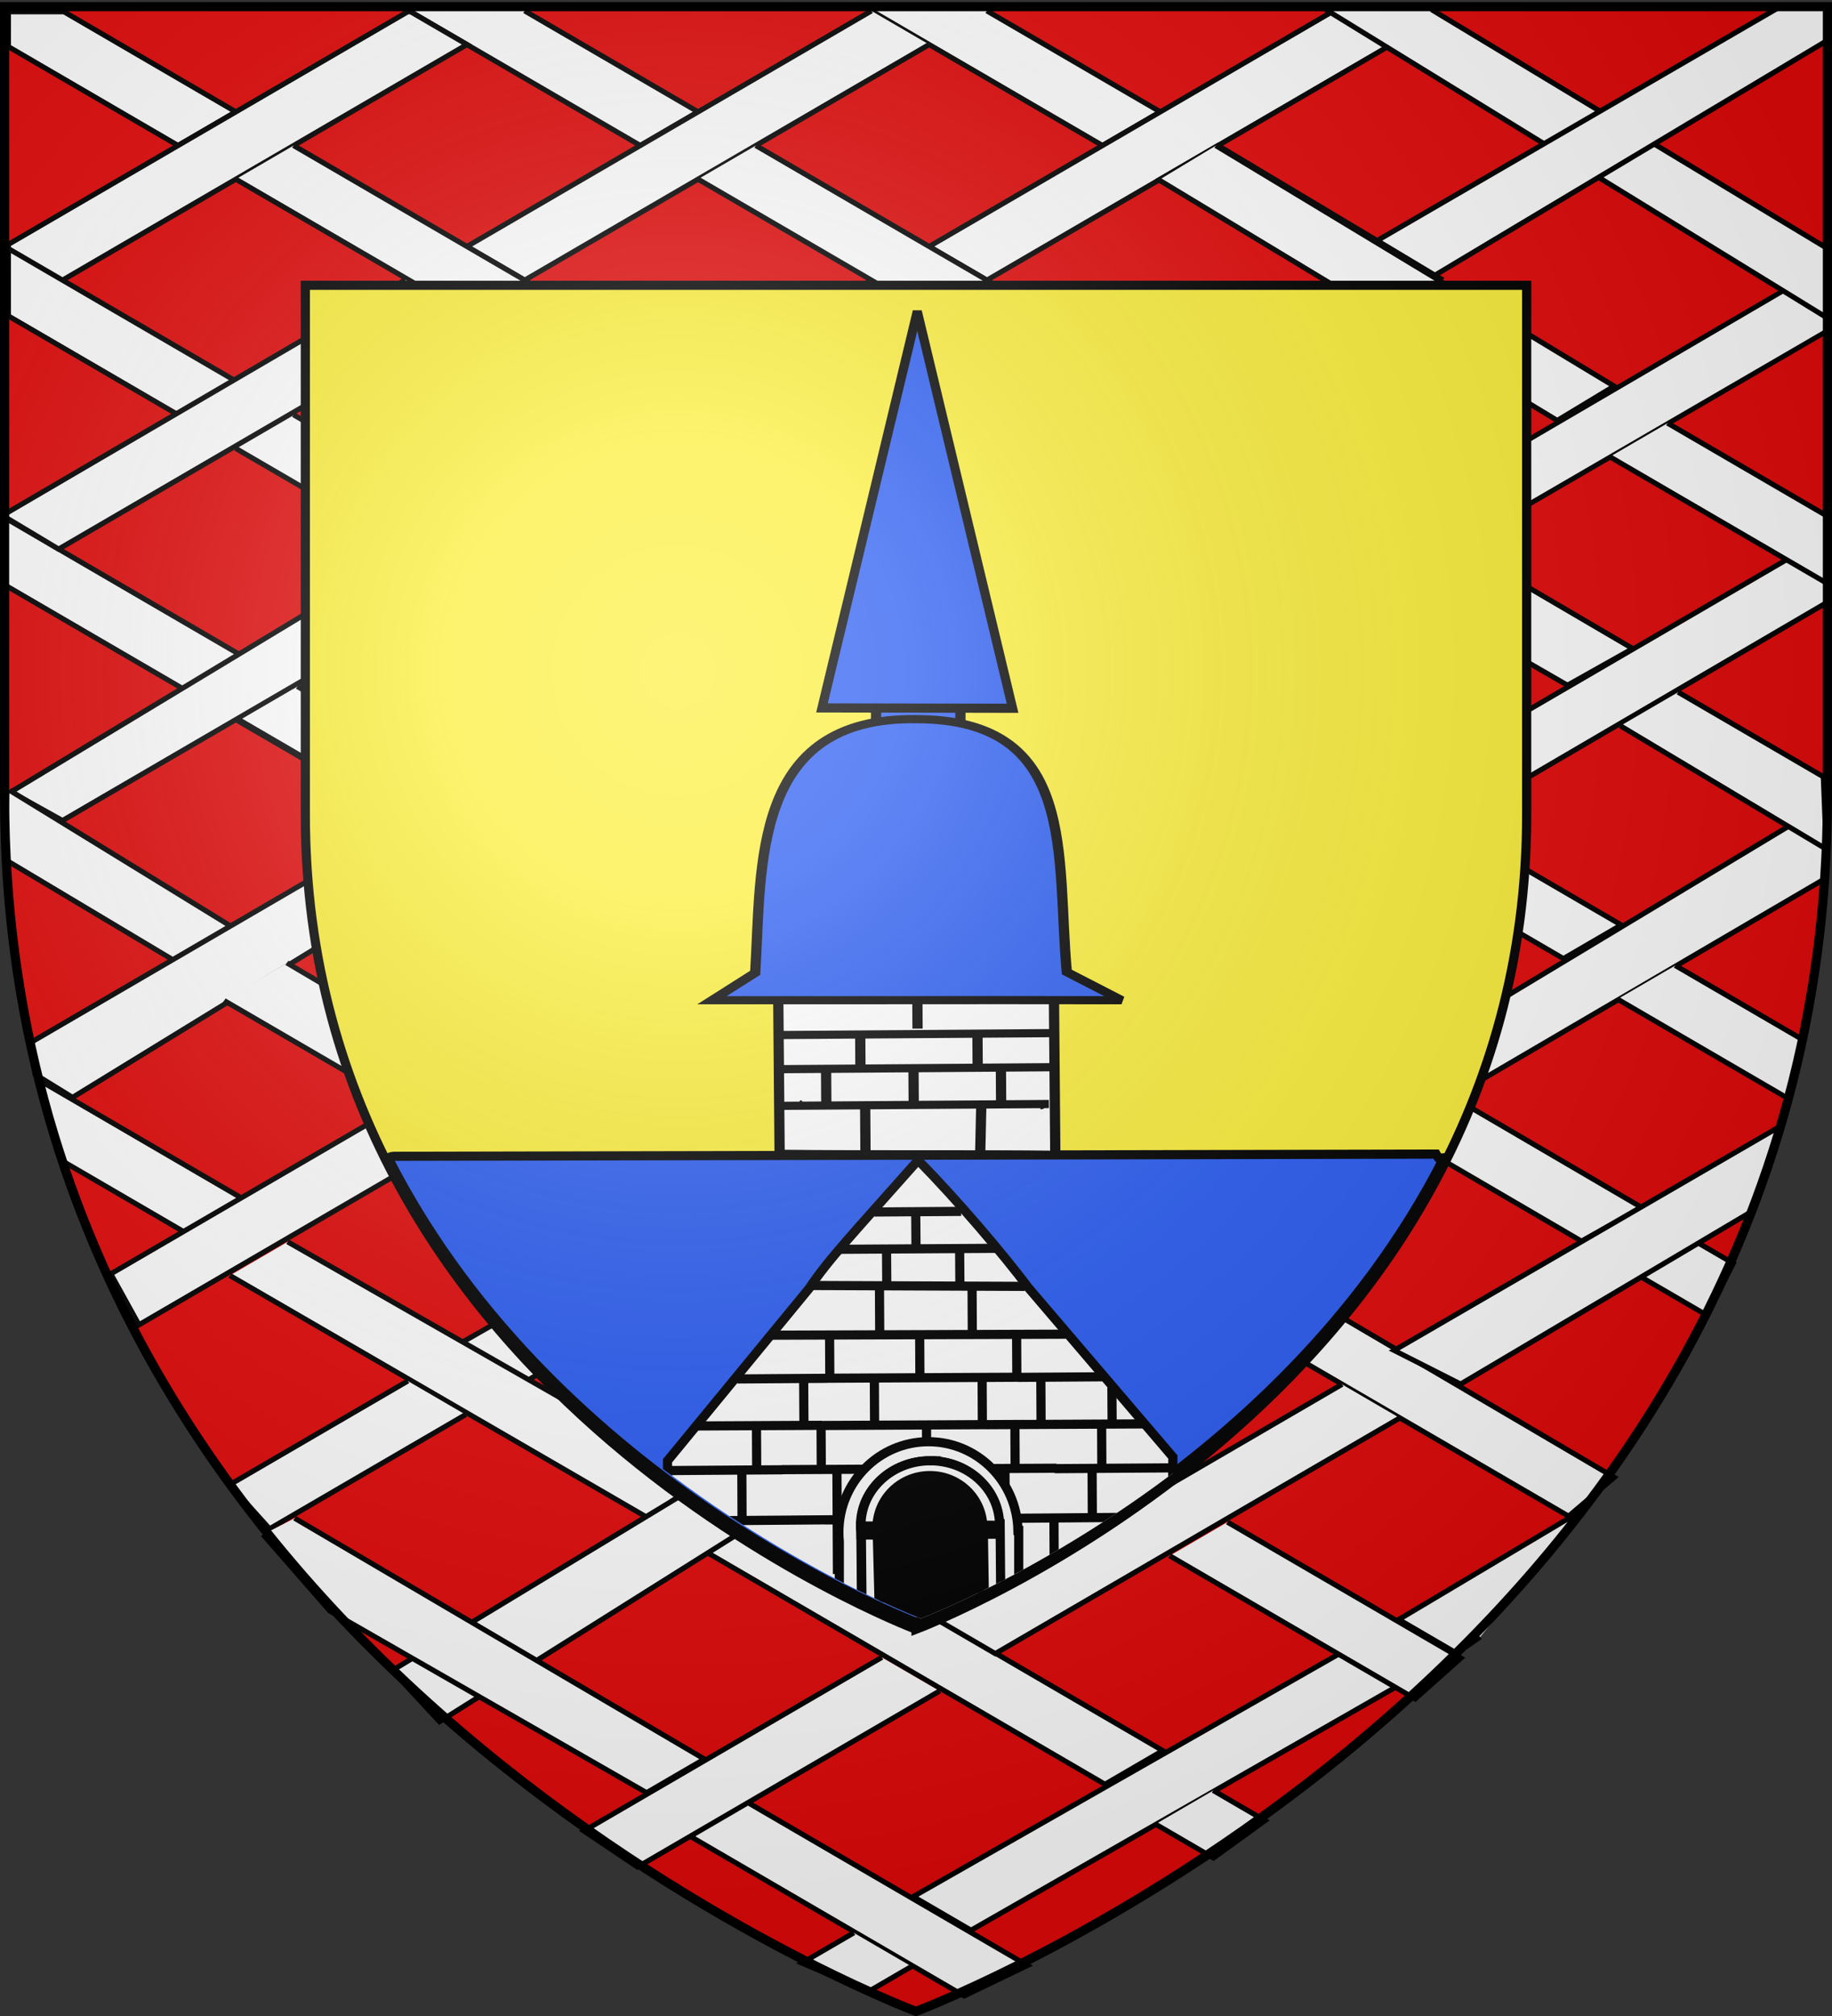
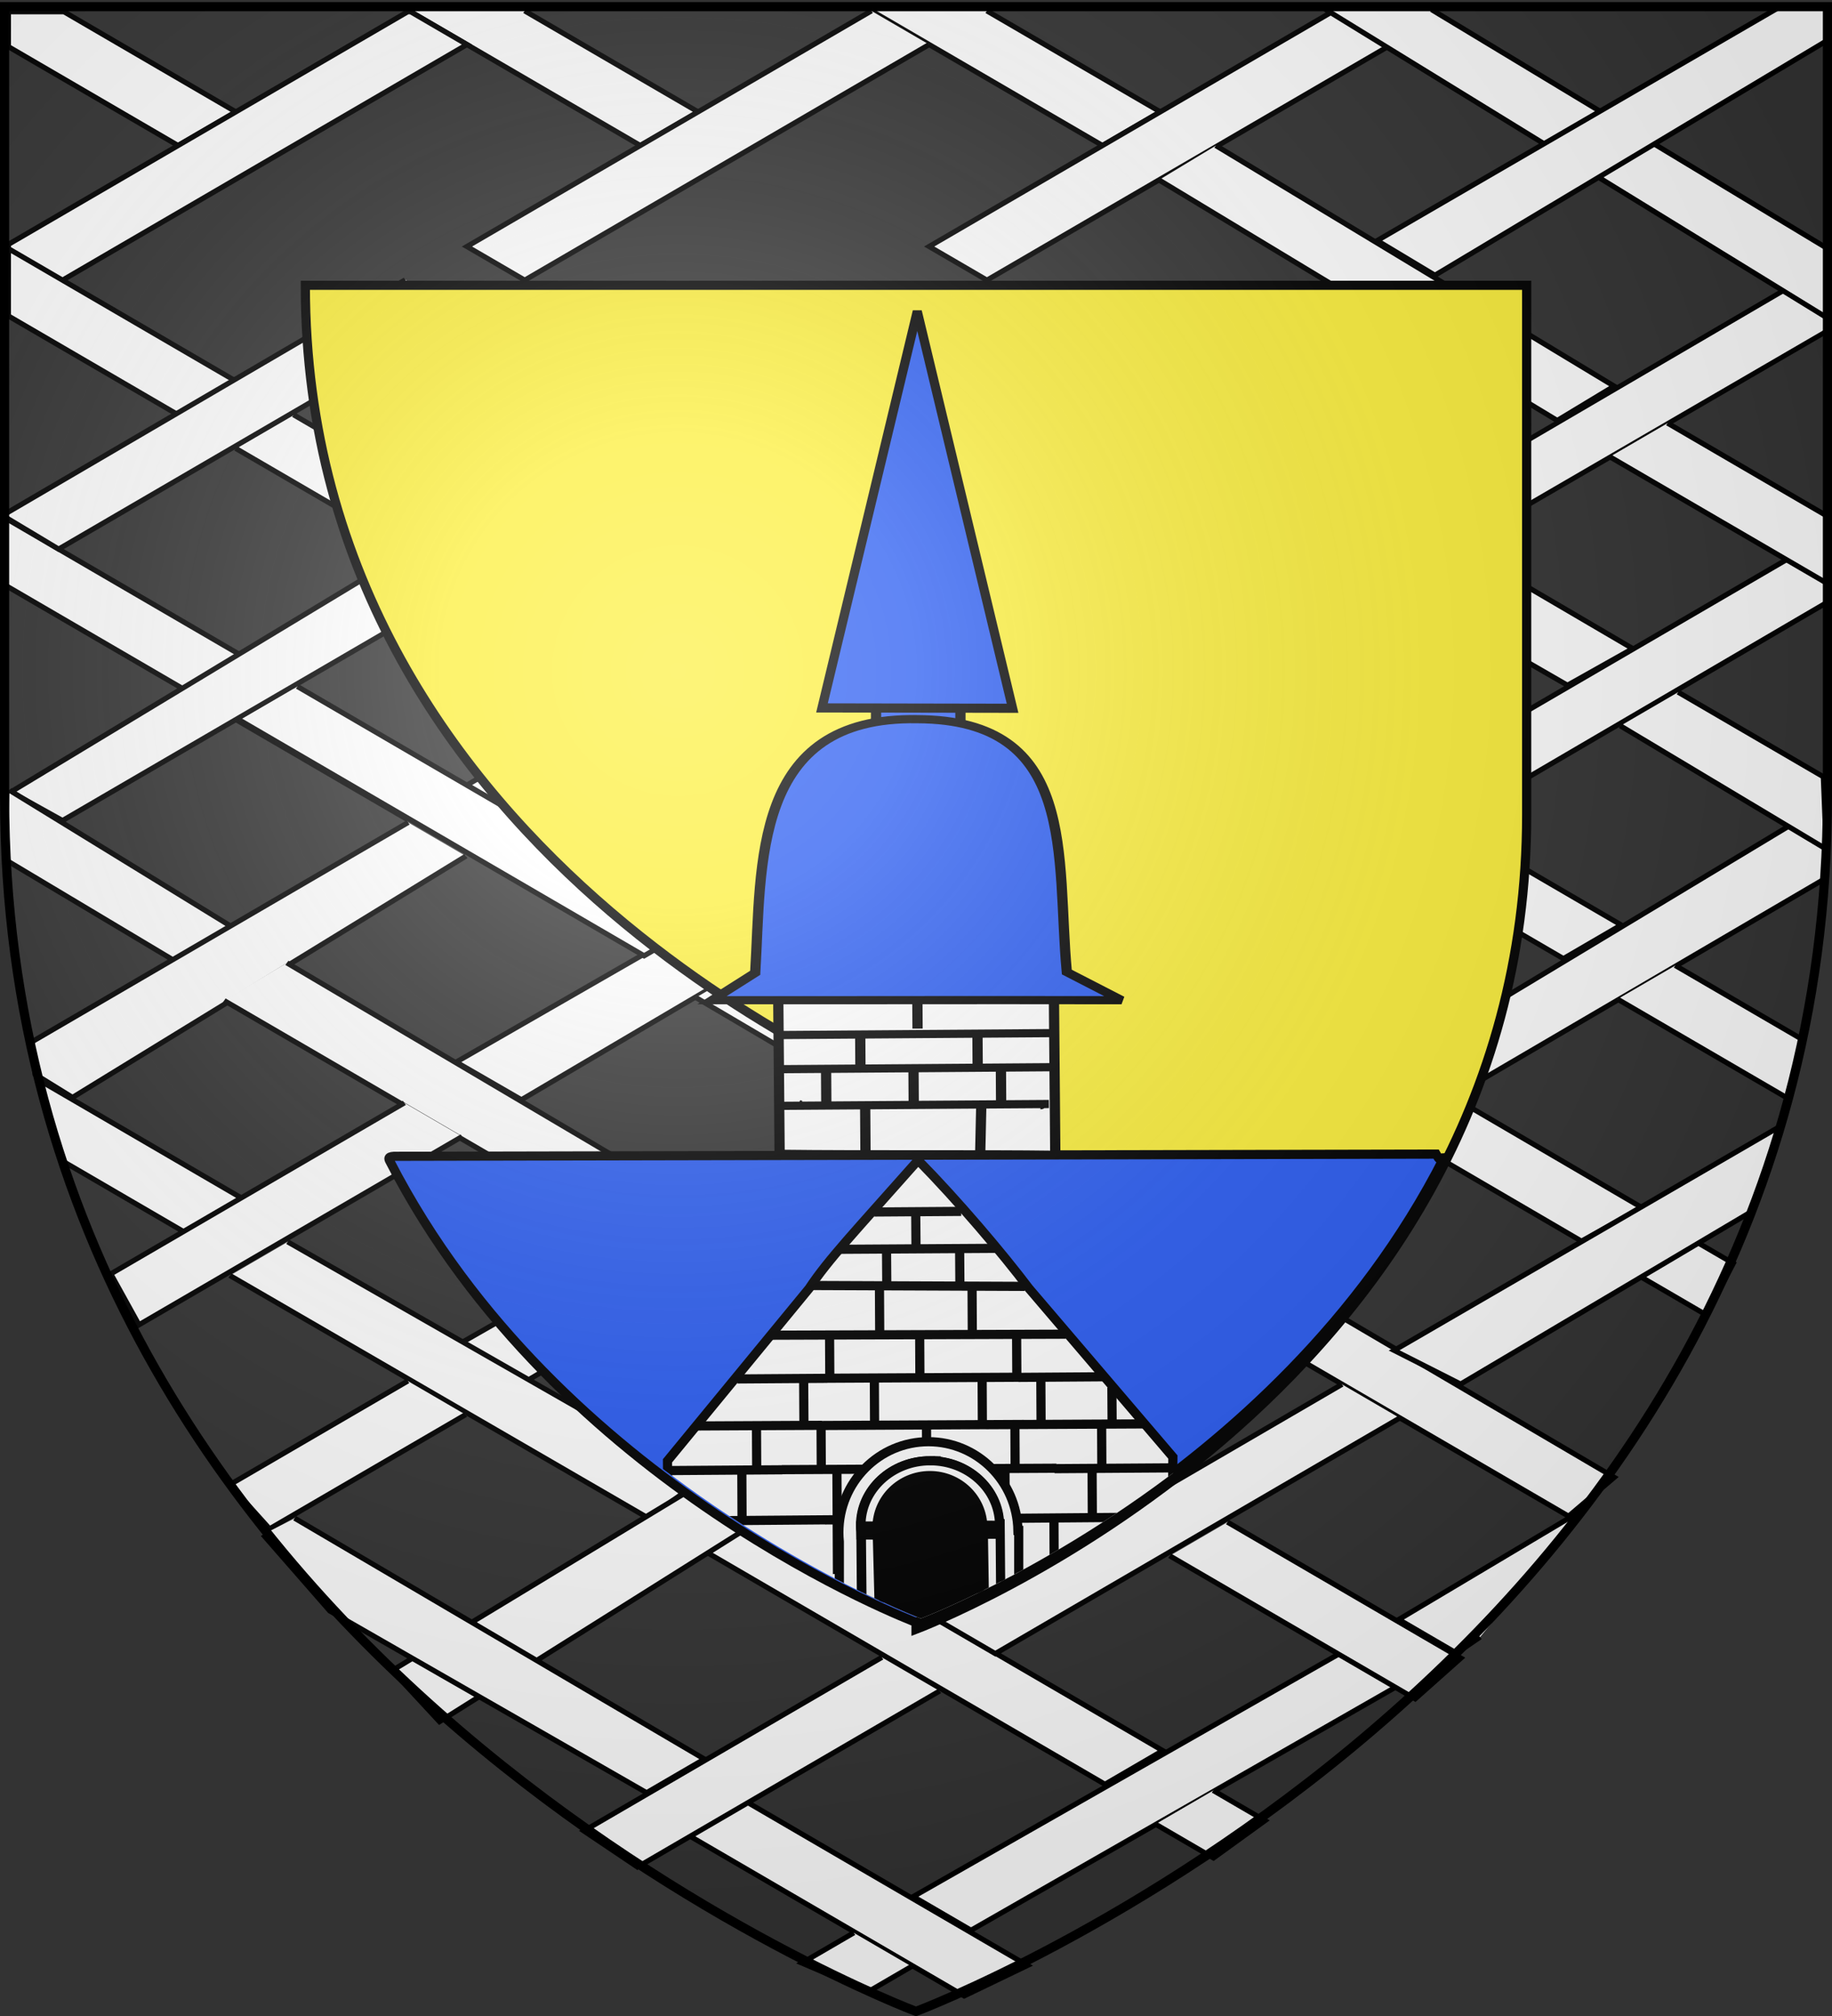
<svg xmlns="http://www.w3.org/2000/svg" xmlns:xlink="http://www.w3.org/1999/xlink" width="600" height="660" version="1.0">
  <rect width="100%" height="100%" fill="#333333" stroke="none" />
  <desc>Flag of Canton of Valais (Wallis)</desc>
  <defs>
    <pattern id="n" width="63.433" height="32.822" patternTransform="translate(706.076 -110.317)" patternUnits="userSpaceOnUse">
      <path d="M1 16.188V1m45.974 15.188v15.634H15.96V16.188M31.467 1v15.188M1 31.822h61.433M1 16.188h61.433" style="fill:none;fill-opacity:1;fill-rule:evenodd;stroke:#000;stroke-width:2;stroke-linecap:square;stroke-linejoin:miter;stroke-miterlimit:4;stroke-dasharray:none;stroke-opacity:1;display:inline" />
    </pattern>
    <pattern xlink:href="#n" id="o" patternTransform="translate(706.076 -110.317)" />
    <pattern xlink:href="#n" id="p" patternTransform="translate(706.076 -110.317)" />
    <pattern xlink:href="#n" id="q" patternTransform="translate(706.076 -110.317)" />
    <pattern xlink:href="#o" id="u" patternTransform="translate(1455.798 -99.233)" />
    <pattern xlink:href="#p" id="s" patternTransform="translate(1455.798 -99.233)" />
    <pattern xlink:href="#q" id="r" patternTransform="translate(1455.798 -99.233)" />
    <pattern xlink:href="#F" id="E" patternTransform="translate(1455.798 -99.233)" />
    <pattern xlink:href="#G" id="D" patternTransform="translate(1455.798 -99.233)" />
    <pattern xlink:href="#H" id="C" patternTransform="translate(1455.798 -99.233)" />
    <pattern xlink:href="#y" id="F" patternTransform="translate(706.076 -110.317)" />
    <pattern xlink:href="#y" id="G" patternTransform="translate(706.076 -110.317)" />
    <pattern xlink:href="#y" id="H" patternTransform="translate(706.076 -110.317)" />
    <pattern id="y" width="63.433" height="32.822" patternTransform="translate(706.076 -110.317)" patternUnits="userSpaceOnUse">
      <path d="M1 16.188V1m45.974 15.188v15.634H15.96V16.188M31.467 1v15.188M1 31.822h61.433M1 16.188h61.433" style="fill:none;fill-opacity:1;fill-rule:evenodd;stroke:#000;stroke-width:2;stroke-linecap:square;stroke-linejoin:miter;stroke-miterlimit:4;stroke-dasharray:none;stroke-opacity:1;display:inline" />
    </pattern>
    <g id="f">
      <path id="e" d="M0 0v1h.5z" transform="rotate(18 3.157 -.5)" />
      <use xlink:href="#e" width="810" height="540" transform="scale(-1 1)" />
    </g>
    <g id="g">
      <use xlink:href="#f" width="810" height="540" transform="rotate(72)" />
      <use xlink:href="#f" width="810" height="540" transform="rotate(144)" />
    </g>
    <g id="j">
-       <path id="i" d="M0 0v1h.5z" transform="rotate(18 3.157 -.5)" />
      <use xlink:href="#i" width="810" height="540" transform="scale(-1 1)" />
    </g>
    <g id="k">
      <use xlink:href="#j" width="810" height="540" transform="rotate(72)" />
      <use xlink:href="#j" width="810" height="540" transform="rotate(144)" />
    </g>
    <g id="L">
      <path id="K" d="M0 0v1h.5z" transform="rotate(18 3.157 -.5)" />
      <use xlink:href="#K" width="810" height="540" transform="scale(-1 1)" />
    </g>
    <g id="M">
      <use xlink:href="#L" width="810" height="540" transform="rotate(72)" />
      <use xlink:href="#L" width="810" height="540" transform="rotate(144)" />
    </g>
    <g id="aa">
      <path id="Z" d="M0 0v1h.5z" transform="rotate(18 3.157 -.5)" />
      <use xlink:href="#Z" width="810" height="540" transform="scale(-1 1)" />
    </g>
    <g id="ab">
      <use xlink:href="#aa" width="810" height="540" transform="rotate(72)" />
      <use xlink:href="#aa" width="810" height="540" transform="rotate(144)" />
    </g>
    <radialGradient xlink:href="#a" id="ap" cx="221.445" cy="226.331" r="300" fx="221.445" fy="226.331" gradientTransform="matrix(1.353 0 0 1.349 -77.63 -85.747)" gradientUnits="userSpaceOnUse" />
    <linearGradient id="a">
      <stop offset="0" style="stop-color:white;stop-opacity:.314" />
      <stop offset=".19" style="stop-color:white;stop-opacity:.251" />
      <stop offset=".6" style="stop-color:#6b6b6b;stop-opacity:.125" />
      <stop offset="1" style="stop-color:black;stop-opacity:.125" />
    </linearGradient>
    <clipPath id="ao" clipPathUnits="userSpaceOnUse">
      <path d="M437.08 274.98s200-75.3 200-266.667v-173.334h-400V8.313c0 191.367 200 266.666 200 266.666z" style="fill:none;stroke:#000;stroke-width:3;stroke-miterlimit:4;stroke-opacity:1;stroke-dasharray:none" />
    </clipPath>
  </defs>
  <g style="display:inline">
-     <path d="M300 658.5s298.5-112.32 298.5-397.772V2.176H1.5v258.552C1.5 546.18 300 658.5 300 658.5" style="fill:#e20909;fill-opacity:1;fill-rule:evenodd;stroke:none;stroke-width:1px;stroke-linecap:butt;stroke-linejoin:miter;stroke-opacity:1" />
    <g style="fill:#fff">
      <g style="fill:#fff">
        <g style="fill:#fff;display:inline">
          <g style="fill:#fff;display:inline">
            <g style="fill:#fff">
              <path d="M3.209 2.681v12.503L58.84 50.786l18.922-12.11L21.516 2.681zM134.531 2.348l75.69 48.438 18.923-12.11-56.768-36.328M285.911 2.348l75.69 48.438 18.923-12.11-56.768-36.328" style="fill:#fff;stroke:#000;stroke-width:1.816;display:inline" transform="matrix(1 0 0 .91 -.523 1.429)" />
              <path d="M134.01 2.681 3.21 86.387v1.453l17.787 11.383 132.458-84.766L135.05 2.681zM285.911 2.348 153.454 87.114l18.922 12.11 132.458-84.767M436.771 2.681 304.834 87.114l18.922 12.11 131.323-84.04v-1.453L437.812 2.68zM3.209 87.84v24.22l55.632 35.6 18.922-12.109z" style="fill:#fff;stroke:#000;stroke-width:1.816;display:inline" transform="matrix(1 0 0 .91 -.523 1.429)" />
-               <path d="m77.763 62.895 132.458 84.766 18.923-12.11L96.686 50.786M229.144 62.895 361.6 147.66l18.923-12.11-132.458-84.765M399.446 50.786l-18.922 12.109 74.555 47.71c12.782-7.124 8.521-5.295 17.042-12.08zM285.911 99.223 153.454 183.99l18.922 12.11 132.458-84.766M437.291 99.223 304.834 183.99l18.922 12.11 131.323-84.04v-1.453z" style="fill:#fff;stroke:#000;stroke-width:1.816;display:inline" transform="matrix(1 0 0 .91 -.523 1.429)" />
              <path d="m77.763 159.77 132.458 84.766 18.923-12.11-132.458-84.765M229.144 159.77 361.6 244.536l18.923-12.11-132.458-84.765" style="fill:#fff;stroke:#000;stroke-width:1.816;display:inline" transform="matrix(1 0 0 .91 -.523 1.429)" />
              <path d="m285.911 196.098-132.457 84.766 18.922 12.11 132.458-84.766M.992 208.173l132.458 84.766 18.922-12.11L1.96 184.608" style="fill:#fff;stroke:#000;stroke-width:1.816;display:inline" transform="matrix(1 0 0 .91 -.523 1.429)" />
              <path d="m457.163 209.056-130.46 83.894-18.638-11.985 130.46-83.893" style="fill:#fff;stroke:#000;stroke-width:1.793;display:inline" transform="matrix(1 0 0 .91 -.523 1.429)" />
              <path d="M153.454 208.865 20.996 293.631 4.113 283.322l130.418-86.566M152.178 111.212 19.72 195.978l-18.375-12.11 131.91-84.765M230.225 256.61l132.458 84.766 18.922-12.11-132.458-84.765" style="fill:#fff;stroke:#000;stroke-width:1.816;display:inline" transform="matrix(1 0 0 .91 -.523 1.429)" />
-               <path d="m87.7 337.1-7.906-5.38 27.966-18.677 27.967-18.677 8.8 5.269 8.799 5.269-27.982 18.788c-15.39 10.334-28.377 18.789-28.86 18.789-.482 0-4.435-2.421-8.783-5.38zM146.466 298.21l-8.35-5.667 7.66-5.056 7.66-5.056 8.35 5.666 8.35 5.667-7.66 5.056-7.66 5.057zM184.29 322.726l-26.633-17.533 8.268-5.472 8.268-5.473 26.787 17.977 26.787 17.976-7.676 5.068c-4.222 2.787-8.012 5.05-8.421 5.028-.41-.021-12.73-7.928-27.38-17.571zM240.805 335.701l-8.447-5.732 27.382-17.524 27.382-17.524 7.9 5.295 7.899 5.294-26.835 17.962-26.835 17.962zM392.93 335.555l-7.935-4.782 26.562-17.718 26.562-17.718 7.98 5.342 7.981 5.343-25.561 17.157c-14.06 9.437-26.033 17.157-26.608 17.157s-4.616-2.151-8.98-4.781zM412.08 274.63l-26.003-17.452 8.048-5.313 8.049-5.313 25.96 17.399 25.959 17.398-8.006 5.366-8.006 5.366zM448.056 298.745l-7.543-5.132 7.869-5.195 7.868-5.194 9.031 5.226 9.031 5.225-7.978 5.101c-4.388 2.806-8.599 5.101-9.357 5.101s-4.773-2.31-8.921-5.132z" style="fill:#fff;fill-opacity:1;fill-rule:nonzero;stroke:#000;stroke-width:2.62;stroke-linecap:round;stroke-linejoin:bevel;stroke-miterlimit:4;stroke-opacity:1;stroke-dasharray:none;stroke-dashoffset:0;display:inline" transform="matrix(1 0 0 .91 -.523 1.429)" />
              <path d="M38.828 329.354c-10.79-7.326-20.821-14.067-22.292-14.978-1.8-1.116-3.395-5.283-4.882-12.75-1.214-6.1-1.93-11.336-1.592-11.635.666-.588 62.156 39.13 63.456 40.987.642.918-5.718 5.97-13.563 10.773-.83.508-10.337-5.07-21.127-12.397z" style="fill:#fff;fill-opacity:1;fill-rule:nonzero;stroke:#000;stroke-width:2.836;stroke-linecap:round;stroke-linejoin:bevel;stroke-miterlimit:4;stroke-opacity:1;stroke-dasharray:none;stroke-dashoffset:0;display:inline" transform="matrix(1 0 0 .91 -.523 1.429)" />
              <path d="M454.195 308.464 321.737 393.23l-18.922-12.11 132.457-84.765M286.461 294.317l-136.536 86.207 21.37 13.55 135.312-87.648M440.365 396.142l-134.09 85.847 18.923 12.11 134.905-85.847M587.544 198.543 455.087 283.31l18.922 12.11 128.354-82.495" style="fill:#fff;stroke:#000;stroke-width:1.816;display:inline" transform="matrix(1 0 0 .91 -.523 1.429)" />
              <path d="m584.98 102.732-126.474 81.265 18.067 11.609 125.334-80.01" style="fill:#fff;stroke:#000;stroke-width:1.738;display:inline" transform="matrix(1 0 0 .91 -.523 1.429)" />
              <path d="M97.944 245.411 230.4 330.177l-18.922 12.11L79.02 257.52M3.656 282.751l73.32 49.464-18.923 12.11-55.285-36.296" style="fill:#fff;stroke:#000;stroke-width:1.816;display:inline" transform="matrix(1 0 0 .91 -.523 1.429)" />
              <path d="M134.19 294.317 10.614 373.463l1.495 11.524 12.166 8.258 128.836-86.819" style="fill:#fff;stroke:#000;stroke-width:1.816;display:inline" transform="matrix(1 0 0 .91 -.523 1.429)" />
              <path d="m94.483 344.839 134.497 87.287-19.738 12.83-135.313-86.567M250.216 343.398l134.089 88.368-20.962 12.83-134.905-87.288M399.027 246.43l132.458 84.766-18.923 12.11-132.458-84.766M546.684 150.656l53.152 34.014.502 24.54-72.576-46.444" style="fill:#fff;stroke:#000;stroke-width:1.816;display:inline" transform="matrix(1 0 0 .91 -.523 1.429)" />
              <path d="m398.74 50.81 130.435 86.544-18.634 12.363-130.434-86.544" style="fill:#fff;stroke:#000;stroke-width:1.821;display:inline" transform="matrix(1 0 0 .91 -.523 1.429)" />
              <path d="m469.395 1.901 130.383 86.433.725 25.517L434.566 1.763" style="fill:#fff;stroke:#000;stroke-width:1.816;display:inline" transform="matrix(1 0 0 .91 -.523 1.429)" />
              <path d="M583.87.62 451.555 84.99l18.923 12.469 130.33-85.678.275-9.931M287.615 396.204l-135.72 85.126 20.553 14.27 134.09-87.286M249.878 446.005l137.352 89.449-18.107 12.83-140.207-88.729M400.04 344.118l138.168 88.728-19.738 12.11-137.76-88.368" style="fill:#fff;stroke:#000;stroke-width:1.816;display:inline" transform="matrix(1 0 0 .91 -.523 1.429)" />
              <path d="m586.828 295.33-129.44 85.667 18.491 12.238 122.19-78.596.276-13.38" style="fill:#fff;stroke:#000;stroke-width:1.805;display:inline" transform="matrix(1 0 0 .91 -.523 1.429)" />
              <path d="M402.395 146.282 535.26 231.77l-21.37 13.19-133.273-84.406M285.075 496.053l18.923 12.11M550.145 247.449l47.605 30.464.94 26.028-67.467-44.383M13.92 387.394l65.935 42.195-18.923 12.11-40.341-25.817M94.75 445.2l135.88 85.394-17.782 13.99L75.827 457.31M248.88 543.473l132.458 84.765-18.922 12.11-132.458-84.766M400.73 447.033l128.465 82.885-14.93 13.99-132.457-84.765M549.205 345.772l41.834 26.772-5.243 20.863-55.513-35.525M557.079 445.828l11.074 7.087-8.81 18.58-21.187-13.558M234.05 639.62l102.98 65.901-20.725 10.957-101.177-64.749" style="fill:#fff;stroke:#000;stroke-width:1.816;display:inline" transform="matrix(1 0 0 .91 -.523 1.429)" />
              <path d="M151.877 407.307 45.994 475.066l-9.215-18.322 96.175-61.547M153.001 507.362 88.79 548.454l-13.022-15.886 58.31-37.315M302.601 508.568l-158.125 109.22-15.5-18.38 154.703-102.95M458.95 508.568l-132.457 84.765-18.923-12.109 132.458-84.766M573.898 434.486l-95.002 61.878-21.774-12.109 126.809-80.862M308.241 606.79l-98.928 63.31-17.562-12.98 97.568-62.438M477.235 593.045l-158.696 99.814-18.923-12.11 160.408-100.44" style="fill:#fff;stroke:#000;stroke-width:1.816;display:inline" transform="matrix(1 0 0 .91 -.523 1.429)" />
              <path d="m485.245 587.371-7.683 5.805-18.922-12.11 61.48-40.233M97.047 544.63l134.169 86.646-18.923 12.11-103.69-65.368-21.923-27.55M299.061 705.881l-14.103 9.025-21.818-10.256 16.999-10.878M402.538 546.034l76.429 48.91-14.97 14.64-80.382-51.44M397.883 642.574l16.933 10.836-16.873 13.422-18.983-12.148" style="fill:#fff;stroke:#000;stroke-width:1.816;display:inline" transform="matrix(1 0 0 .91 -.523 1.429)" />
            </g>
          </g>
        </g>
      </g>
    </g>
-     <path d="M300 533.398s200-75.3 200-266.667V93.398H100V266.73c0 191.367 200 266.667 200 266.667z" style="fill:#fcef3c;fill-opacity:1;fill-rule:evenodd;stroke:#000;stroke-opacity:1;stroke-width:3;stroke-miterlimit:4;stroke-dasharray:none" />
+     <path d="M300 533.398s200-75.3 200-266.667V93.398H100c0 191.367 200 266.667 200 266.667z" style="fill:#fcef3c;fill-opacity:1;fill-rule:evenodd;stroke:#000;stroke-opacity:1;stroke-width:3;stroke-miterlimit:4;stroke-dasharray:none" />
    <path d="M300 531.127S418.262 486.6 472.907 379.013c-1.896.097-1.223 1.191-2.57-1.182l-340.29.718c-3.21-.081-2.818.736-2.382 1.584C182.56 486.91 300 531.127 300 531.127z" style="fill:#2b5df2;stroke:#000;stroke-width:3;stroke-miterlimit:4;stroke-opacity:1;stroke-dasharray:none" />
    <g style="stroke:#000;stroke-opacity:1;stroke-width:2.68;stroke-miterlimit:4;stroke-dasharray:none">
      <g style="display:inline;stroke:#000;stroke-opacity:1;stroke-width:2.68;stroke-miterlimit:4;stroke-dasharray:none">
        <path d="m1096.961 262.088-.689-100.05c-35.285-2.629-46.216 1.26-72 0l.69 99.723c22.262.352 53.333-.008 72 .327z" style="fill:#fff;fill-opacity:1;fill-rule:evenodd;stroke:#000;stroke-width:2.68;stroke-linecap:butt;stroke-linejoin:miter;stroke-miterlimit:4;stroke-opacity:1;stroke-dasharray:none" transform="matrix(1.254 0 0 1 -1029.969 115.97)" />
        <path d="M1093.06 245.859c.088 0 .175-.001 0 0zM1029.786 245.404l.524.26M1095.286 245.462l-69.952.6M1025.044 234.06l70.631-.644M1047.307 246.098l.078 14.909M1077.634 245.678l-.277 15.493M1023.958 162.357l40.263-.21M1037.103 234.87l.052 10.202M1059.933 234.87l.053 10.202M1082.763 234.554l.053 11.075M1024.365 222.894l72.024-.644M1046.012 222.057l.053 11.316M1076.638 223.171l.053 10.202M1060.934 210.575l.053 10.201M1043.785 161.335l.052 10.2M1025.14 198.778l8.109-.063M1024.723 210.808l8.698-.168M1055.132 203.638l10.275.02M1086.73 198.616l10.275.02M1085.647 211.024l10.275.02" style="fill:none;stroke:#000;stroke-width:2.68;stroke-linecap:butt;stroke-linejoin:miter;stroke-miterlimit:4;stroke-opacity:1;stroke-dasharray:none;stroke-dashoffset:0;marker:none;visibility:visible;display:inline;overflow:visible" transform="matrix(1.254 0 0 1 -1029.969 115.97)" />
        <path d="M1050.146 113.984h22.04v7.397h-22.04z" style="fill:#2b5df2;fill-opacity:1;stroke:#000;stroke-width:2.68;stroke-linecap:round;stroke-linejoin:round;stroke-miterlimit:4;stroke-opacity:1;stroke-dasharray:none" transform="matrix(1.254 0 0 1 -1029.969 115.97)" />
      </g>
      <g style="display:inline;stroke:#000;stroke-opacity:1;stroke-width:2.68;stroke-miterlimit:4;stroke-dasharray:none">
        <g style="display:inline;stroke:#000;stroke-opacity:1;stroke-width:2.68;stroke-miterlimit:4;stroke-dasharray:none">
          <path d="m803.94 249.943-11.291 8.977c50.638.033 58.045-.088 106.966 0l-14.292-9.223c-2.818-37.781 3.062-82.608-39.066-82.782-43.347-.959-40.595 47.807-42.317 83.028z" style="fill:#2b5df2;fill-opacity:1;fill-rule:nonzero;stroke:#000;stroke-width:2.68;stroke-linecap:butt;stroke-linejoin:miter;stroke-miterlimit:4;stroke-opacity:1;stroke-dasharray:none;stroke-dashoffset:0;marker:none;visibility:visible;display:inline;overflow:visible" transform="matrix(1.254 0 0 1 -760.802 68.53)" />
        </g>
      </g>
    </g>
    <path d="m269.207 231.759 31.208-129.824 31.215 129.941z" style="fill:#2b5df2;stroke:#000;stroke-width:3;stroke-linecap:butt;stroke-linejoin:miter;stroke-miterlimit:4;stroke-opacity:1;stroke-dasharray:none" />
  </g>
  <g clip-path="url(#ao)" style="display:inline;stroke:#000;stroke-opacity:1;stroke-width:3;stroke-miterlimit:4;stroke-dasharray:none" transform="translate(-135.51 254.882)">
    <g style="display:inline;stroke:#000;stroke-opacity:1;stroke-width:3;stroke-miterlimit:4;stroke-dasharray:none">
      <path d="m354.12 223.362.618 86.637h164.164l.743-87.875-47.134-55.2c-8.79-11.634-23.107-28.511-36.31-41.978-20.489 23.139-29.422 32.475-35.69 41.977z" style="fill:#fff;fill-opacity:1;fill-rule:evenodd;stroke:#000;stroke-width:3;stroke-linecap:butt;stroke-linejoin:miter;stroke-miterlimit:4;stroke-opacity:1;stroke-dasharray:none" />
      <path d="m409.616 227.149.17 33.278M409.161 242.656l-54.412.438M391.582 226.256l89.938-.47M391.8 226.296l-38.96.27M480.894 225.929l39.06-.262M458.434 211.535l51.64-.257M469.072 196.047l28.42-.198M421.875 141.905l28.432-.202M464.644 226.136l.19 36.62M464.48 242.203l54.084-.443M493.184 226.388l.088 16.74M480.692 242.678l.084 18.686M378.467 226.627l.076 16.249M404.491 211.798l66.351-.343M469.194 196.001l-63.27.33M388.407 182.238l96.124-.33M423.545 166.45l.078 14.909M453.872 166.03l.085 16.217M457.172 197.14l.075 14.386M421.872 196.54l.071 14.765M476.396 196.532l.072 13.863M499.666 199.383l.074 11.414M377.02 196.56l29.456-.206M404.683 211.74l-41.047.214M398.72 196.974l.083 14.044M407.207 181.934l.07 13.601M436.719 182.49l.07 13.602M468.458 181.377l.071 13.601M438.946 211.46l.071 13.601M467.902 211.46l.07 13.601M404.423 212.549l.07 14.183M383.263 212.017l.07 13.601M496.3 210.902l.07 14.184M405.717 242.718l58.403-.442M429.536 226.406l-.041 17.134M447.912 226.406l-.042 17.134M425.855 153.97l.088 12.225M449.8 154.022l.087 11.907M410.972 154.115l51.122-.316M435.423 141.835l.087 11.907" style="fill:none;stroke:#000;stroke-width:3;stroke-linecap:butt;stroke-linejoin:miter;stroke-miterlimit:4;stroke-opacity:1;stroke-dasharray:none;stroke-dashoffset:0;marker:none;visibility:visible;display:inline;overflow:visible" />
      <g style="stroke:#000;stroke-opacity:1;stroke-width:3;stroke-miterlimit:4;stroke-dasharray:none">
        <path d="M443.53 331.355c-16.2 0-29.333 13.301-29.333 29.716 0 1.026.055 2.044.155 3.043v30.652h58.751v-34.354h-.252c-.348-16.109-13.34-29.057-29.32-29.057zm-.239 10.94c9.442 0 17.116 7.423 17.322 16.656h.155l.561 35.576h-34.422l-.853-33.456q-.09-.861-.09-1.745c0-9.409 7.757-17.032 17.327-17.032z" style="fill:#fff;fill-opacity:1;fill-rule:evenodd;stroke:#000;stroke-width:3;stroke-linecap:round;stroke-miterlimit:4;stroke-opacity:1;stroke-dasharray:none" transform="translate(-3.952 -114.251)" />
        <path d="M443.994 337.612c-12.534 0-22.7 9.443-22.7 21.102 0 .73.045 1.455.122 2.165l.302 33.144 5.762-.198 34.417.24 5.263-.065-.284-35.75h-.194c-.27-11.443-10.323-20.638-22.688-20.638z" style="fill:#000;fill-opacity:1;fill-rule:evenodd;stroke:#000;stroke-width:3;stroke-linecap:round;stroke-miterlimit:4;stroke-opacity:1;stroke-dasharray:none;display:inline" transform="translate(-3.952 -114.251)" />
        <path d="M444.136 337.592c-12.534 0-22.701 9.443-22.701 21.103 0 .729.045 1.455.123 2.164l.302 33.144 5.762-.198-.846-32.584q-.09-.86-.09-1.744c0-9.41 7.756-17.032 17.327-17.032 9.442 0 17.116 7.423 17.321 16.657h.149l.555 34.943 5.264-.065-.284-35.75h-.194c-.27-11.442-10.323-20.638-22.688-20.638z" style="fill:#fff;fill-opacity:1;fill-rule:evenodd;stroke:#000;stroke-width:3;stroke-linecap:round;stroke-miterlimit:4;stroke-opacity:1;stroke-dasharray:none;display:inline" transform="translate(-3.952 -114.251)" />
        <path d="m466.29 358.728-.064 2.907-5.935.04-.382-1.29-.948-.042.028-1.656zM421.37 358.979l.063 2.907 5.935.039.382-1.29.949-.041-.029-1.657z" style="fill:#fff;fill-opacity:1;stroke:#000;stroke-width:3;stroke-linecap:butt;stroke-linejoin:miter;stroke-miterlimit:4;stroke-opacity:1;stroke-dasharray:none;display:inline" transform="translate(-3.952 -114.251)" />
      </g>
      <path d="m401.52 165.966 69.598.291" style="fill:none;stroke:#000;stroke-width:3;stroke-linecap:butt;stroke-linejoin:miter;stroke-miterlimit:4;stroke-opacity:1;stroke-dasharray:none" />
    </g>
  </g>
  <path d="M300 658.5s298.5-112.32 298.5-397.772V2.176H1.5v258.552C1.5 546.18 300 658.5 300 658.5" style="opacity:1;fill:url(#ap);fill-opacity:1;fill-rule:evenodd;stroke:none;stroke-width:1px;stroke-linecap:butt;stroke-linejoin:miter;stroke-opacity:1" />
  <path d="M300 658.5S1.5 546.18 1.5 260.728V2.176h597v258.552C598.5 546.18 300 658.5 300 658.5z" style="opacity:1;fill:none;fill-opacity:1;fill-rule:evenodd;stroke:#000;stroke-width:3;stroke-linecap:butt;stroke-linejoin:miter;stroke-miterlimit:4;stroke-dasharray:none;stroke-opacity:1" />
</svg>